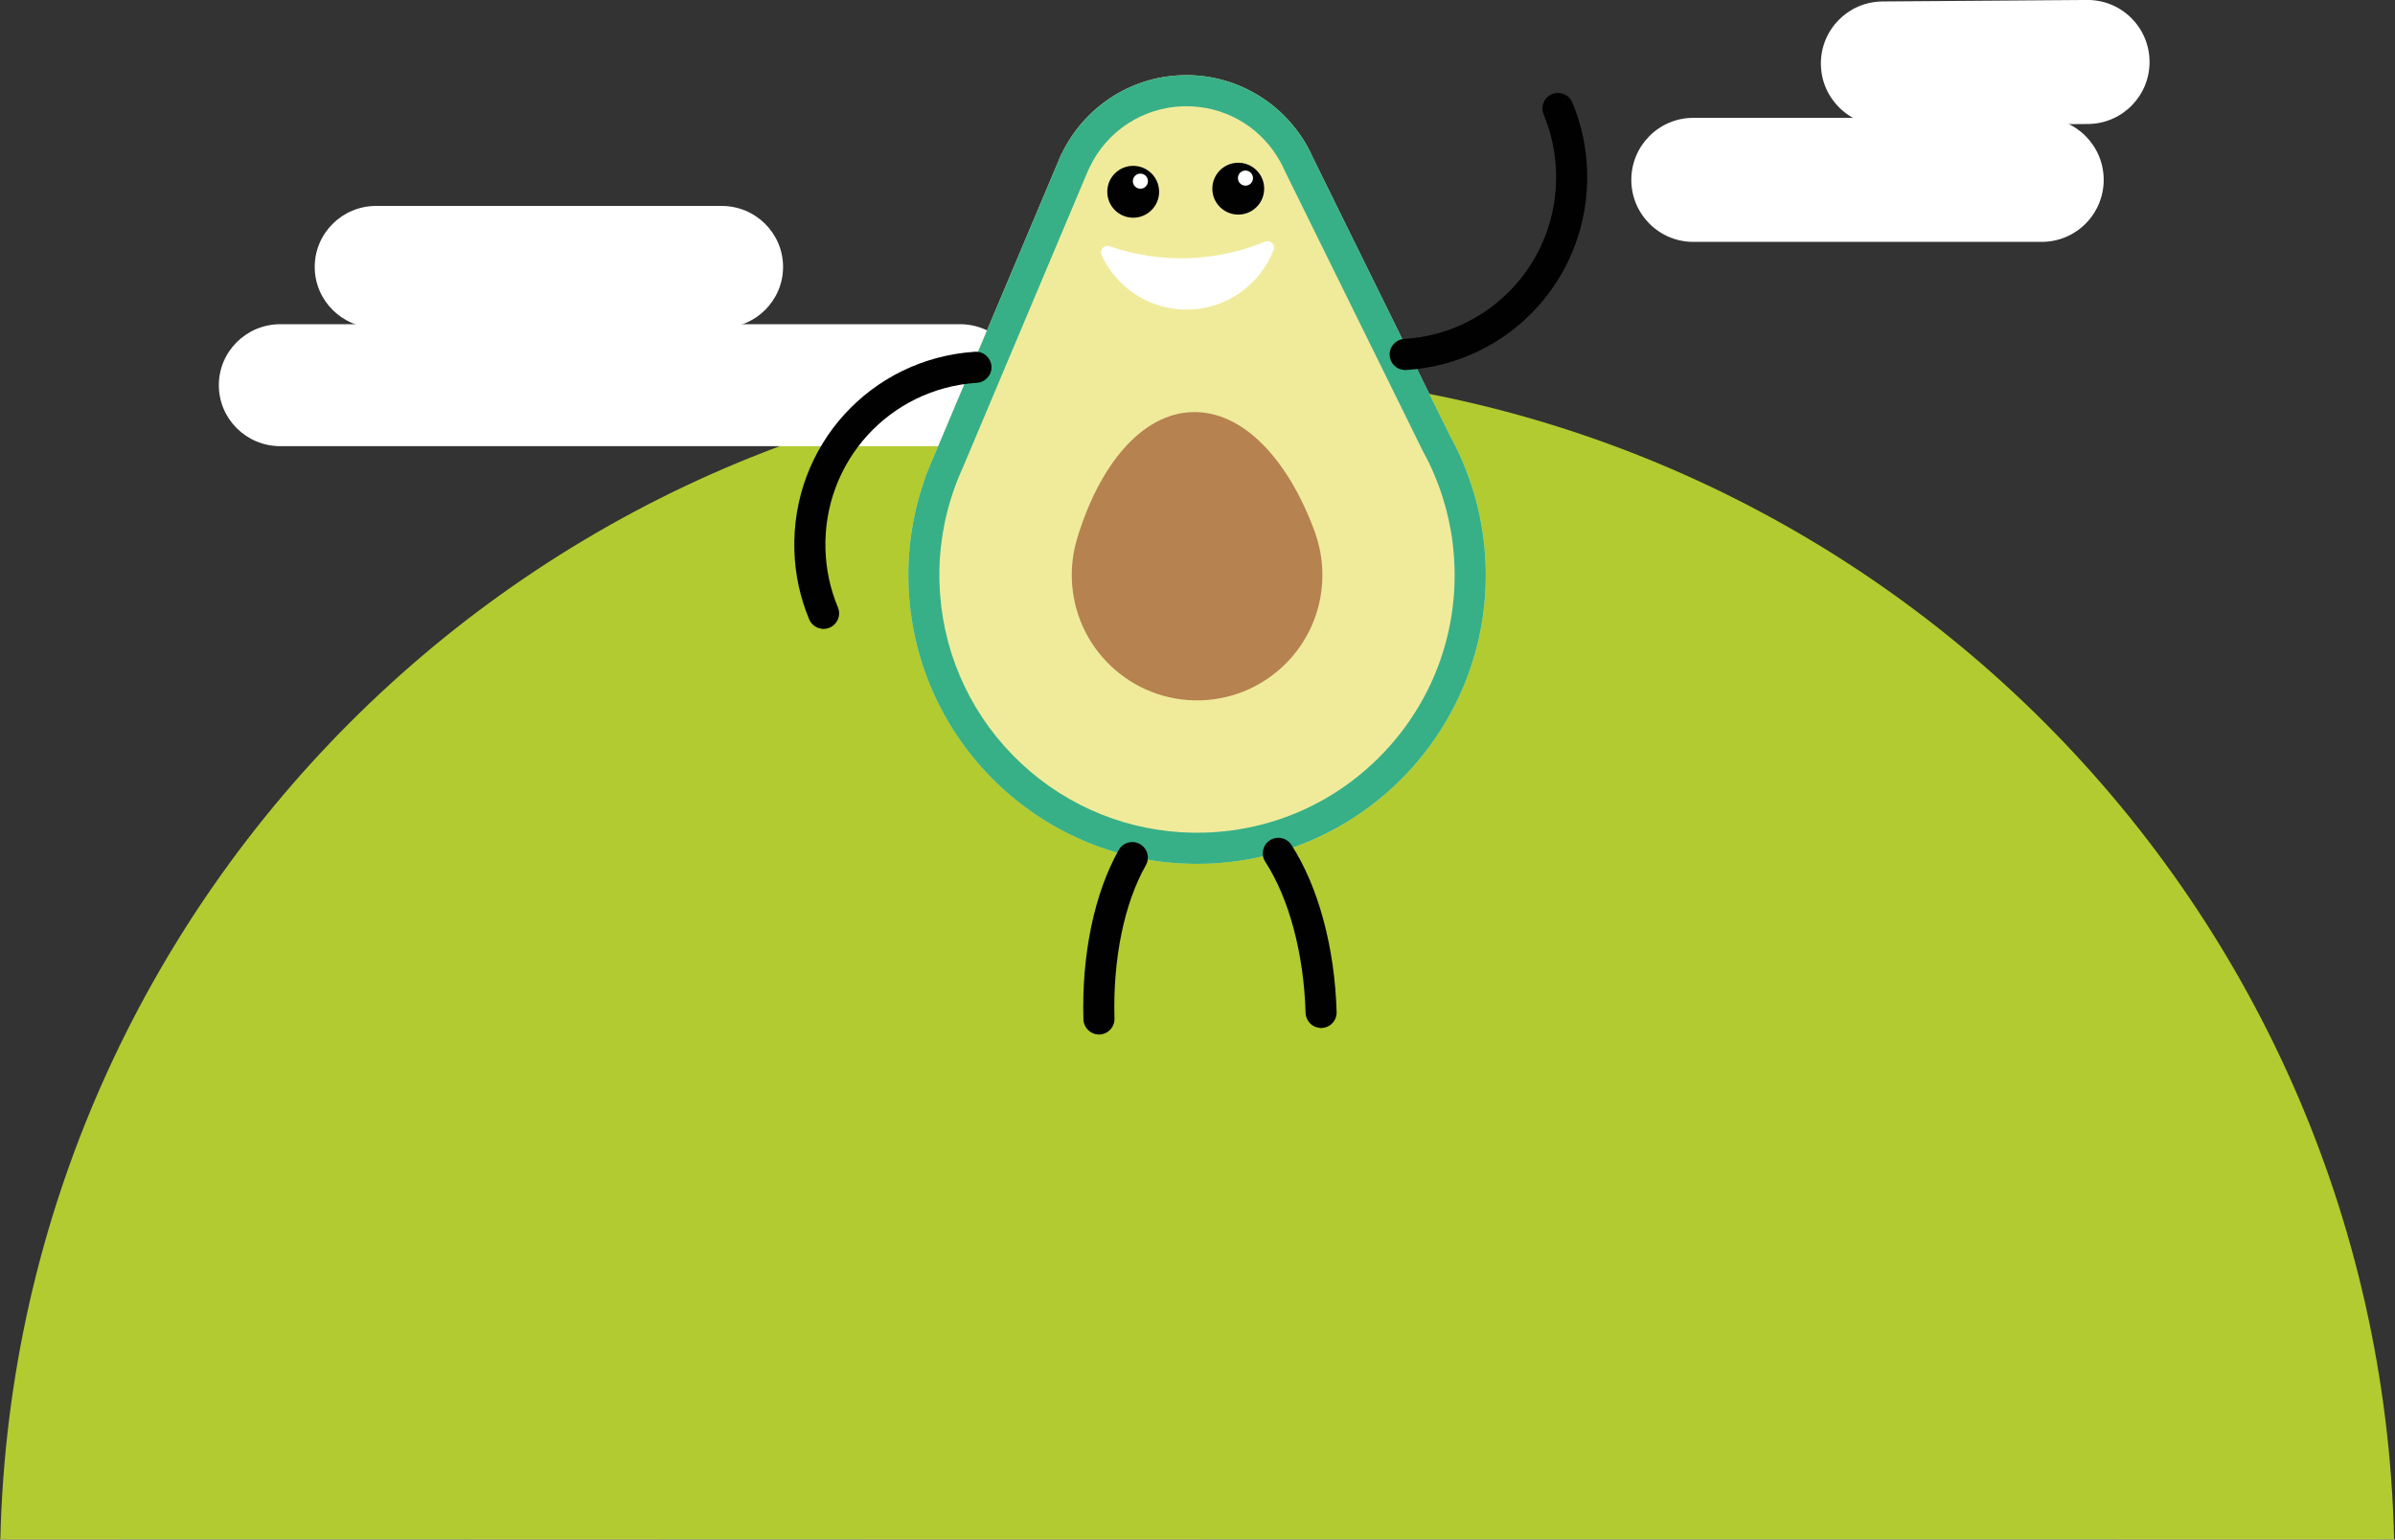
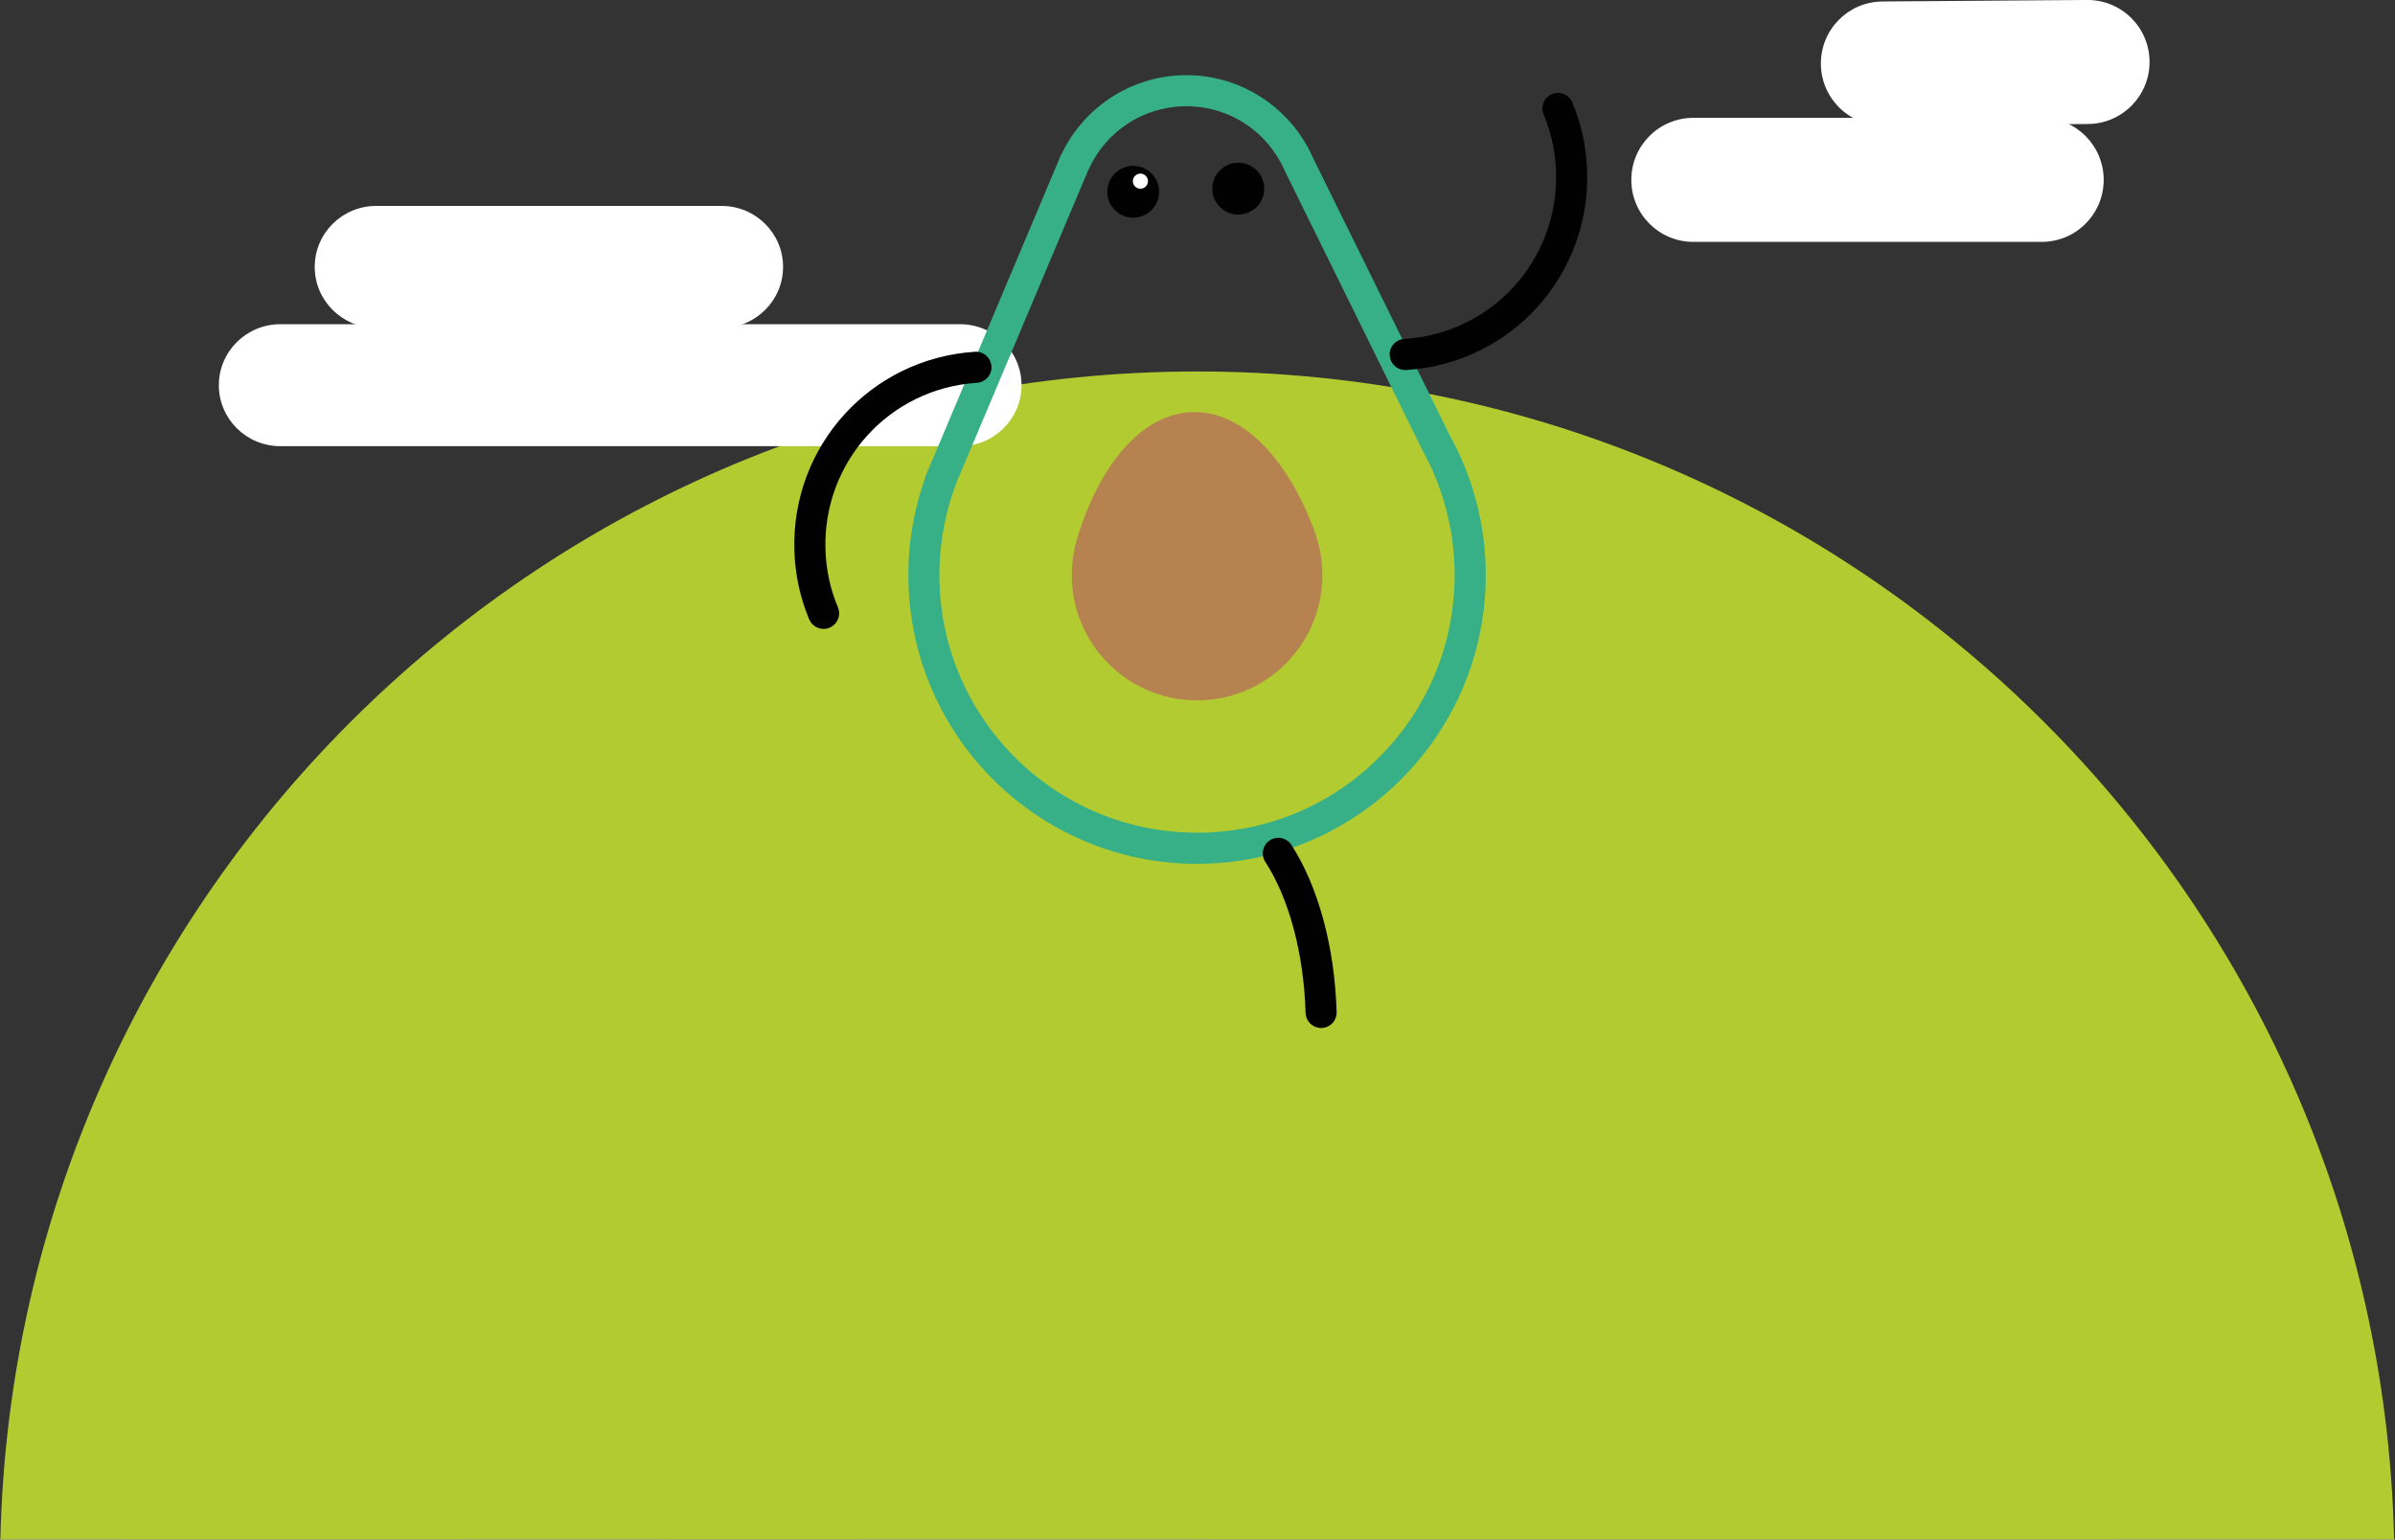
<svg xmlns="http://www.w3.org/2000/svg" width="1465" height="942" viewBox="0 0 1465 942" fill="none">
  <rect x="0" y="0" width="1465" height="942" fill="#333333" stroke="none" />
  <path d="M1443.5 941.952H1450.5C1450.5 941.952 1430 941.952 1460 941.905L1464.67 941.952L1464.45 941.905C1455.32 545.676 1131.05 227.292 732.345 227.292C333.645 227.292 9.369 545.676 0.215 941.881L5.4821e-05 941.952H142.5L0.215 941.881H203C295.136 941.881 203 941.881 366.304 941.952C414.5 941.973 369.627 941.881 460.5 941.881C551.373 941.881 609.5 942.024 654.5 941.952C699.5 941.881 727.388 941.881 819.5 941.881C911.612 941.881 928.5 941.881 984.5 941.881C1040.5 941.881 1012.63 941.881 1103.5 941.881C1194.37 941.881 1225.5 941.881 1268.5 941.881C1311.5 941.881 1256.39 941.952 1348.5 941.952H1368H1395H1421.5H1432.5H1443.5Z" fill="#B2CB30" />
  <g clip-path="url(#clip0_8703_13)">
    <path d="M587.266 198.379H171.457C150.693 198.379 133.861 215.084 133.861 235.69C133.861 256.296 150.693 273 171.457 273H587.266C608.029 273 624.861 256.296 624.861 235.69C624.861 215.084 608.029 198.379 587.266 198.379Z" fill="white" />
    <path d="M441.402 126H230.109C209.346 126 192.514 142.704 192.514 163.31C192.514 183.916 209.346 200.621 230.109 200.621H441.402C462.166 200.621 478.998 183.916 478.998 163.31C478.998 142.704 462.166 126 441.402 126Z" fill="white" />
  </g>
  <g clip-path="url(#clip1_8703_13)">
    <path d="M1276.67 -0.018L1151.46 0.9C1130.52 1.054 1113.67 18.167 1113.82 39.124C1113.97 60.081 1131.07 76.945 1152.01 76.791L1277.22 75.873C1298.16 75.719 1315.02 58.606 1314.86 37.649C1314.71 16.692 1297.61 -0.172 1276.67 -0.018Z" fill="white" />
    <path d="M1248.89 72.107H1035.78C1014.84 72.107 997.861 89.096 997.861 110.053C997.861 131.011 1014.84 148 1035.78 148H1248.89C1269.83 148 1286.81 131.011 1286.81 110.053C1286.81 89.096 1269.83 72.107 1248.89 72.107Z" fill="white" />
  </g>
  <g clip-path="url(#clip2_8703_13)">
-     <path d="M894.492 282.115H894.544L894.101 281.228C891.936 276.244 889.537 271.39 886.928 266.666L803.23 96.756C802.213 94.408 801.092 92.138 799.866 89.919L799.814 89.789C784.947 62.91 755.995 45.061 723.236 46.026C690.477 46.992 662.621 66.485 649.397 94.173H649.267L571.698 278.201C570.107 281.698 568.594 285.247 567.212 288.848L565.986 291.771H566.169C558.813 312.099 555.031 334.124 555.71 357.062C558.579 454.609 639.929 531.357 737.451 528.486C834.946 525.616 911.654 444.223 908.785 346.65C908.107 323.712 903.047 301.948 894.518 282.089L894.492 282.115Z" fill="#F0EB9B" />
    <path d="M729.6 65.128C752.135 66.433 772.14 79.063 783.121 98.922L783.199 99.053C784.138 100.775 785.025 102.576 785.807 104.35L785.99 104.742L786.173 105.133L869.897 275.069L870.079 275.461L870.288 275.852C872.583 280.028 874.722 284.333 876.6 288.665L876.991 289.605C884.868 307.898 889.145 327.287 889.719 347.198C890.945 389.291 875.739 429.348 846.866 460.011C817.993 490.647 778.922 508.21 736.825 509.462C732.182 509.593 727.487 509.54 722.871 509.253C683.695 506.983 646.971 490.203 619.429 461.994C591.729 433.628 575.819 396.154 574.671 356.488C574.098 336.551 577.227 316.953 584.009 298.242L584.817 295.998V295.946L584.948 295.633C586.122 292.58 587.452 289.396 588.938 286.134L589.069 285.873L589.173 285.586L665.594 104.272L666.507 102.367C677.175 80.055 699.11 65.754 723.758 65.024C725.688 64.972 727.644 64.998 729.574 65.102M730.696 46.13C728.244 46 725.74 45.948 723.236 46.026C690.477 46.992 662.621 66.485 649.397 94.173H649.267L571.698 278.201C570.107 281.698 568.594 285.247 567.212 288.848L565.986 291.771H566.169C558.813 312.099 555.031 334.124 555.71 357.062C558.422 449.363 631.4 523.032 721.828 528.277C726.966 528.564 732.182 528.643 737.425 528.486C834.92 525.616 911.628 444.223 908.759 346.65C908.081 323.712 903.021 301.948 894.492 282.089H894.544L894.101 281.202C891.936 276.218 889.537 271.364 886.928 266.64L803.23 96.756C802.213 94.408 801.092 92.137 799.866 89.919L799.814 89.789C786.094 64.972 760.351 47.853 730.696 46.13Z" fill="#37B088" />
    <path d="M804.535 326.348H804.587C788.181 280.993 760.221 251.244 729.313 252.157C698.354 253.071 672.141 284.516 658.448 330.888H658.5C656.413 338.247 655.396 346.05 655.631 354.114C656.883 396.467 692.198 429.766 734.504 428.513C776.835 427.26 810.116 391.927 808.864 349.599C808.629 341.457 807.117 333.655 804.535 326.348Z" fill="#B68250" />
    <path d="M693.163 133.212C701.921 133.212 709.021 126.109 709.021 117.346C709.021 108.583 701.921 101.48 693.163 101.48C684.405 101.48 677.305 108.583 677.305 117.346C677.305 126.109 684.405 133.212 693.163 133.212Z" fill="#010101" />
    <path d="M697.571 115.467C700.121 115.467 702.188 113.399 702.188 110.848C702.188 108.297 700.121 106.229 697.571 106.229C695.021 106.229 692.955 108.297 692.955 110.848C692.955 113.399 695.021 115.467 697.571 115.467Z" fill="white" />
    <path d="M757.43 131.307C766.188 131.307 773.288 124.204 773.288 115.441C773.288 106.678 766.188 99.575 757.43 99.575C748.672 99.575 741.572 106.678 741.572 115.441C741.572 124.204 748.672 131.307 757.43 131.307Z" fill="#010101" />
-     <path d="M761.838 113.588C764.387 113.588 766.454 111.52 766.454 108.969C766.454 106.418 764.387 104.35 761.838 104.35C759.288 104.35 757.221 106.418 757.221 108.969C757.221 111.52 759.288 113.588 761.838 113.588Z" fill="white" />
-     <path d="M726.523 158.003C709.778 158.499 693.685 155.864 678.766 150.67C675.427 149.522 672.376 152.915 673.836 156.098C683.122 176.349 703.805 190.127 727.462 189.423C751.118 188.718 770.941 173.739 779.026 152.993C780.304 149.705 777.044 146.495 773.784 147.852C759.178 153.906 743.267 157.481 726.523 157.977V158.003Z" fill="white" />
    <path d="M503.206 384.776C499.685 384.568 496.425 382.428 494.964 378.957C489.383 365.57 486.331 351.374 485.914 336.786C484.036 272.799 532.549 219.407 596.346 215.232C601.536 214.866 606.101 218.859 606.466 224.104C606.805 229.349 602.84 233.864 597.598 234.229C544.051 237.726 503.337 282.533 504.928 336.238C505.293 348.503 507.849 360.403 512.544 371.624C514.578 376.478 512.283 382.036 507.431 384.072C506.049 384.646 504.615 384.881 503.232 384.802L503.206 384.776Z" fill="#010101" />
    <path d="M858.969 226.401C854.248 226.114 850.361 222.356 850.048 217.502C849.709 212.257 853.7 207.742 858.942 207.403C912.62 204.01 953.412 159.204 951.821 105.368C951.456 93.129 948.9 81.229 944.232 70.034C942.197 65.18 944.492 59.622 949.344 57.587C954.195 55.577 959.75 57.847 961.785 62.701C967.367 76.062 970.392 90.233 970.835 104.82C972.713 168.938 924.096 222.356 860.142 226.401C859.751 226.401 859.36 226.401 858.969 226.401Z" fill="#010101" />
-     <path d="M671.671 632.974C666.794 632.687 662.882 628.72 662.725 623.762C661.552 584.149 669.454 546.362 684.347 520.057C686.93 515.49 692.746 513.872 697.31 516.482C701.875 519.066 703.492 524.885 700.884 529.452C687.634 552.807 680.67 586.993 681.713 623.214C681.87 628.459 677.749 632.843 672.48 633C672.193 633 671.906 633 671.645 633L671.671 632.974Z" fill="#010101" />
    <path d="M807.56 628.981C802.683 628.694 798.77 624.728 798.614 619.769C797.544 583.548 788.572 549.832 773.966 527.312C771.123 522.902 772.375 517.004 776.783 514.159C781.191 511.315 787.085 512.568 789.928 516.978C806.36 542.343 816.454 579.608 817.602 619.221C817.758 624.467 813.637 628.851 808.369 629.007C808.082 629.007 807.795 629.007 807.534 629.007L807.56 628.981Z" fill="#010101" />
  </g>
  <defs>
    <clipPath id="clip0_8703_13">
      <rect width="491" height="147" fill="white" transform="translate(133.861 126)" />
    </clipPath>
    <clipPath id="clip1_8703_13">
      <rect width="317" height="148" fill="white" transform="translate(997.861)" />
    </clipPath>
    <clipPath id="clip2_8703_13">
      <rect width="485" height="587" fill="white" transform="translate(485.861 46)" />
    </clipPath>
  </defs>
</svg>